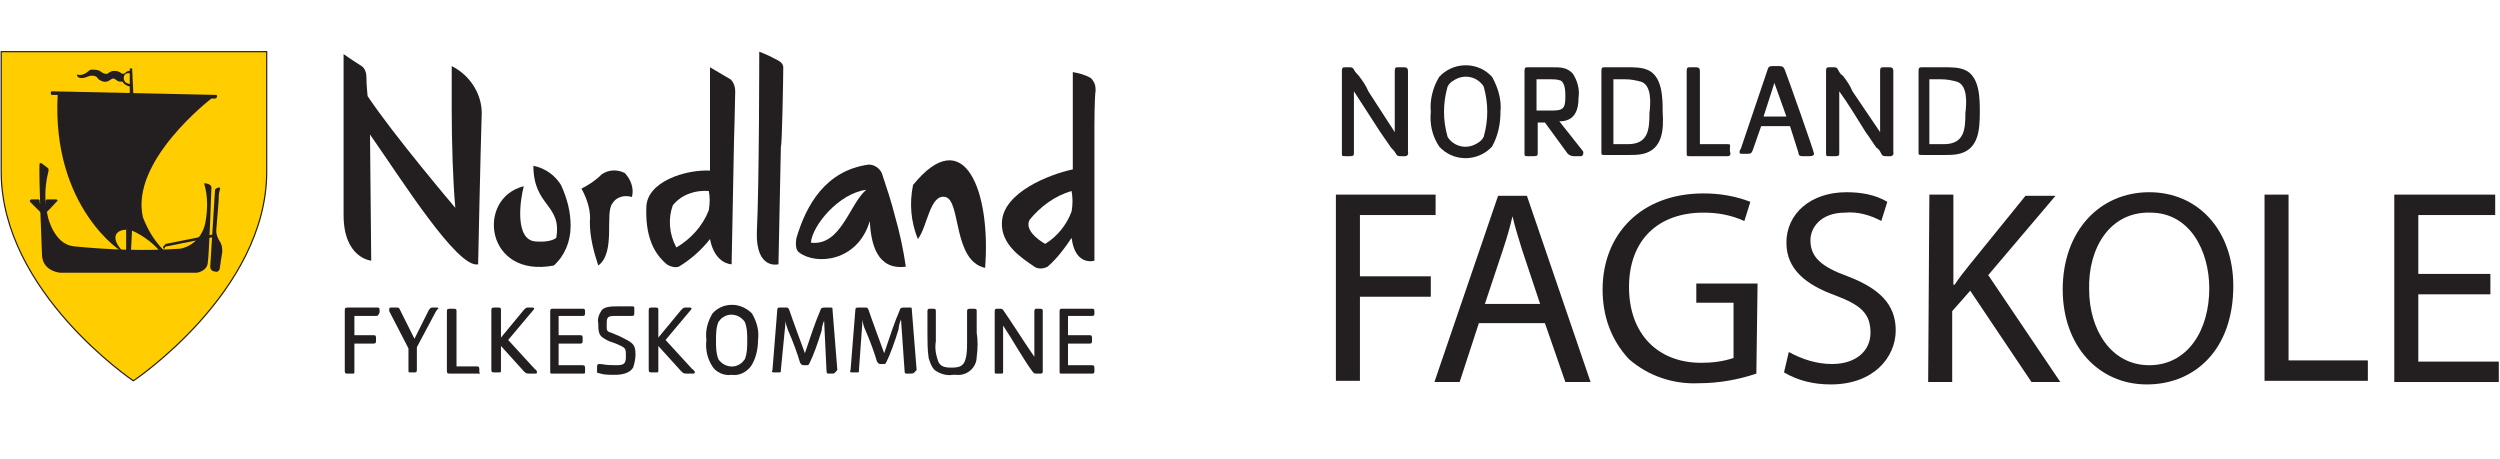
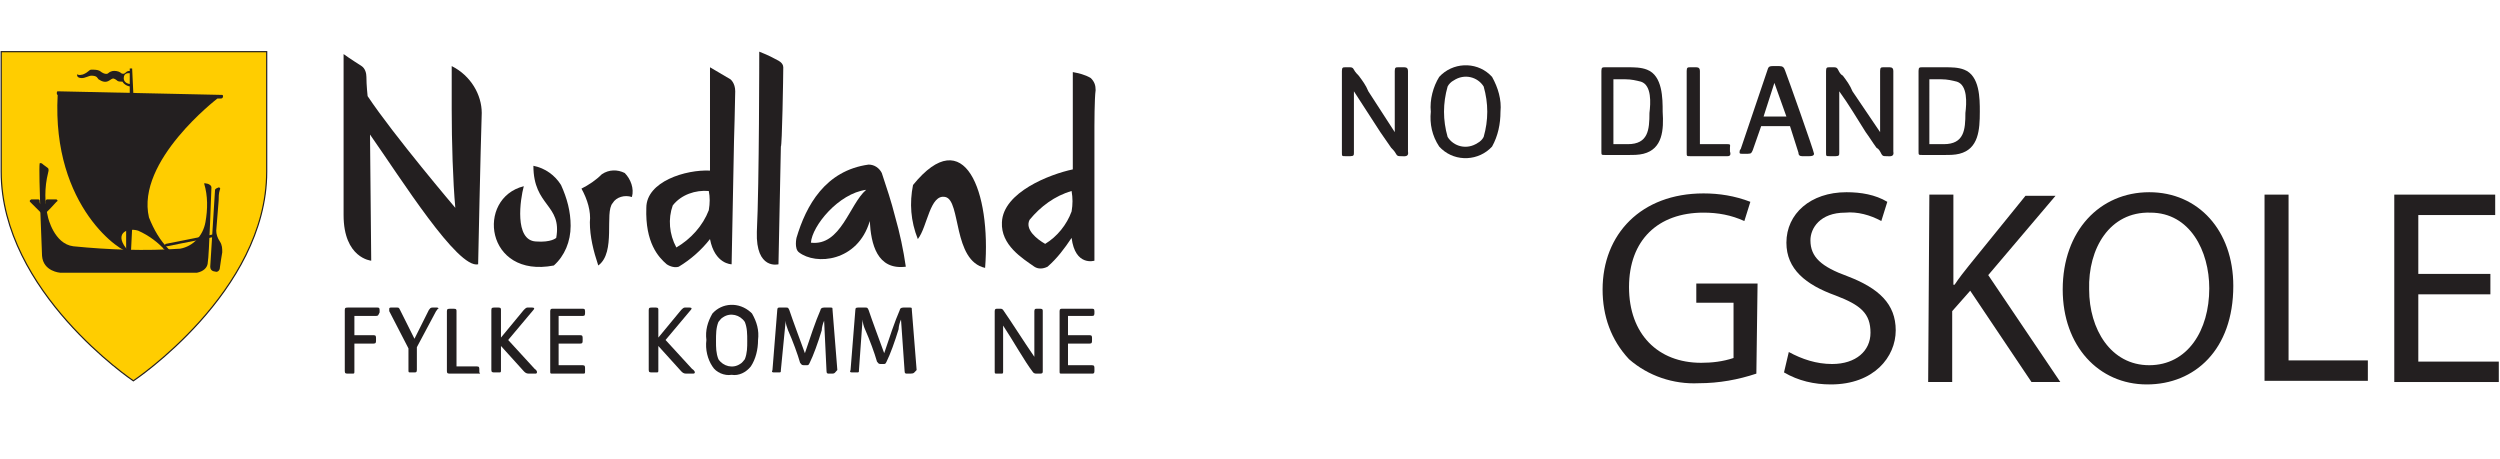
<svg xmlns="http://www.w3.org/2000/svg" version="1.1" id="Layer_1" x="0px" y="0px" viewBox="0 0 208.1 38.2" style="enable-background:new 0 0 208.1 38.2;" xml:space="preserve">
  <style type="text/css">
	.st0{fill:#FFCD00;}
	.st1{fill:none;stroke:#231F20;stroke-width:9.997221e-02;stroke-miterlimit:3.999;}
	.st2{fill:#231F20;}
</style>
  <title>nordlandfagskole-hvit</title>
  <g id="Layer_2_1_">
    <g id="Layer_1-2">
      <path class="st0" d="M0.1,4.3v10c0,10,11,17.4,11,17.4s11.1-7.4,11.1-17.4v-10H0.1z" />
      <path class="st1" d="M0.1,4.3v10c0,10,11,17.4,11,17.4s11.1-7.4,11.1-17.4v-10H0.1z" />
-       <path class="st2" d="M4.8,7.9H4.3c-0.1,0-0.1-0.3,0-0.3l13.7,0.3c0.1,0,0.1,0.3-0.1,0.3h-0.3c0,0-6.8,5.2-5.7,9.9    c0.4,1,0.9,1.9,1.7,2.7l-0.3,0.1c-0.6-0.7-1.4-1.3-2.3-1.7c-1-0.3-2.1,0.3-0.8,1.7l0.1,0.1C10.2,21.1,4.3,17.3,4.8,7.9" />
+       <path class="st2" d="M4.8,7.9c-0.1,0-0.1-0.3,0-0.3l13.7,0.3c0.1,0,0.1,0.3-0.1,0.3h-0.3c0,0-6.8,5.2-5.7,9.9    c0.4,1,0.9,1.9,1.7,2.7l-0.3,0.1c-0.6-0.7-1.4-1.3-2.3-1.7c-1-0.3-2.1,0.3-0.8,1.7l0.1,0.1C10.2,21.1,4.3,17.3,4.8,7.9" />
      <polygon class="st2" points="10.8,7.8 11.1,7.8 11,5.7 10.8,5.7   " />
      <path class="st2" d="M10.9,7c0,0-0.6,0-0.6-0.5s0.5-0.4,0.5-0.4l0.1-0.2c-0.1,0-0.3,0-0.4,0.1c-0.1,0.1-0.2,0.2-0.4,0.1    C10,6,9.8,5.9,9.5,5.9C9.3,5.9,9.1,6,9,6.1c0,0-0.2,0.2-0.7-0.2C8.1,5.8,7.9,5.8,7.6,5.8C7.4,5.8,7.4,6,6.9,6.2c0,0-0.4,0.1-0.4,0    C6.4,6.1,6.3,6.5,6.8,6.5c0.3,0,0.6-0.2,0.8-0.2c0.5,0,0.5,0.2,0.6,0.3c0.3,0.2,0.6,0.3,0.9,0.1c0.3-0.2,0.3-0.2,0.5-0.1    s0.1,0.2,0.6,0.2c0.1,0.2,0.4,0.4,0.7,0.4L10.9,7z" />
      <path class="st2" d="M17.9,15.8c0,0,0-0.1,0.3-0.2c0,0,0.2,0,0.1,0.2l0,0c-0.1,0.3-0.1,0.6-0.1,0.9L18,19.2c0,0.3,0.1,0.6,0.3,0.9    c0.2,0.3,0.2,0.6,0.2,0.9c0,0-0.2,1.2-0.2,1.3c0,0.2-0.2,0.4-0.4,0.3c0,0,0,0,0,0c0,0-0.4,0-0.4-0.4    C17.5,22.1,17.9,15.9,17.9,15.8" />
      <path class="st2" d="M17.8,19.5l-4,0.8c-0.1,0.1-0.1,0.1-0.2,0.2c0,0-0.1,0.2,0.1,0.2l0,0c0,0,0-0.2,0.2-0.2l4-0.8L17.8,19.5z" />
      <polygon class="st2" points="10.5,19.1 10.5,20.9 10.9,21 11,19   " />
      <path class="st2" d="M17.6,15.6c0,0-0.2,5.8-0.3,6.2c0,0.5-0.4,0.8-0.9,0.9c0,0-11.1,0-11.4,0c0,0-1.4-0.1-1.5-1.4    c0,0-0.3-7-0.2-7.7c0,0,0.1-0.1,0.3,0.1l0.4,0.3c0,0,0.1,0.1,0,0.4c-0.3,1.2-0.3,2.5,0,3.7c0,0,0.5,2.2,2.1,2.4    c3,0.3,6,0.4,8.9,0.2c1.1-0.2,1.9-1.1,2.1-2.2c0.2-1.1,0.2-2.2-0.1-3.2c0,0-0.1-0.1,0.3,0C17.3,15.3,17.6,15.4,17.6,15.6" />
      <path class="st2" d="M3.6,16.9c0.1,0.1,0.2,0.1,0.2,0c0,0-0.1-0.2,0.1-0.3h0.8c0,0,0.2,0.1,0,0.2c0,0-0.9,1-1,1H3.5    c0,0-0.8-0.8-1-1c0,0-0.1-0.1,0.1-0.2h0.6c0.1,0,0.1,0.1,0.1,0.1c0,0,0,0.1,0,0.1C3.3,17,3.4,17,3.5,17L3.6,16.9" />
      <path class="st2" d="M31.3,26.3h-1.8v1.6h1.6c0.2,0,0.2,0.1,0.2,0.3v0.1c0,0.2,0,0.3-0.2,0.3h-1.6v2.3c0,0.2,0,0.2-0.2,0.2h-0.3    c-0.2,0-0.3,0-0.3-0.2v-5.1c0-0.2,0.1-0.2,0.3-0.2h2.4c0.1,0,0.2,0,0.2,0.2V26C31.5,26.2,31.5,26.3,31.3,26.3" />
      <path class="st2" d="M36.3,25.9l-1.6,3v1.9c0,0.2-0.1,0.2-0.2,0.2h-0.3c-0.2,0-0.2,0-0.2-0.2V29l-1.6-3.1c0-0.1,0-0.1,0-0.2    c0-0.1,0.1-0.1,0.2-0.1h0.4c0.2,0,0.2,0,0.3,0.2l1.2,2.4l1.2-2.4c0.1-0.1,0.1-0.2,0.3-0.2h0.3c0.1,0,0.2,0,0.2,0.1    C36.4,25.7,36.4,25.8,36.3,25.9" />
      <path class="st2" d="M39.8,31.1h-2.3c-0.2,0-0.3,0-0.3-0.2v-5c0-0.2,0.1-0.2,0.3-0.2h0.3c0.2,0,0.2,0.1,0.2,0.2v4.6h1.7    c0.2,0,0.2,0.1,0.2,0.3v0.2C40,31.1,40,31.1,39.8,31.1" />
      <path class="st2" d="M44.6,31.1H44c-0.2,0-0.3-0.1-0.4-0.2l-1.9-2.1v2c0,0.2,0,0.2-0.2,0.2h-0.3c-0.2,0-0.3,0-0.3-0.2v-5    c0-0.2,0.1-0.2,0.3-0.2h0.3c0.2,0,0.2,0.1,0.2,0.2v2.3l1.9-2.3c0.1-0.1,0.2-0.2,0.3-0.2h0.4c0.2,0,0.2,0.1,0.1,0.2l-2.1,2.5    l2.2,2.4C44.8,30.9,44.7,31.1,44.6,31.1" />
      <path class="st2" d="M48.5,31.1H46c-0.2,0-0.2,0-0.2-0.2v-5c0-0.2,0.1-0.2,0.2-0.2h2.5c0.1,0,0.2,0,0.2,0.2V26    c0,0.2,0,0.3-0.2,0.3h-2v1.6h1.8c0.2,0,0.2,0.1,0.2,0.3v0.1c0,0.2,0,0.3-0.2,0.3h-1.8v1.8h2c0.2,0,0.2,0.1,0.2,0.3v0.2    C48.7,31.1,48.7,31.1,48.5,31.1" />
-       <path class="st2" d="M52.7,30.6c-0.3,0.5-1,0.6-1.5,0.6s-0.9,0-1.2-0.1c-0.3-0.1-0.3,0-0.3-0.2v-0.3c0-0.2,0-0.3,0.2-0.3    c0.4,0,0.3,0.1,1.4,0.1c0.6,0,0.8-0.1,0.8-0.7c0-0.6,0-0.7-0.4-0.9s-0.7-0.3-1-0.4c-0.8-0.4-0.9-0.5-0.9-1.5    c-0.1-0.4,0.1-0.8,0.3-1.1c0.3-0.3,0.8-0.3,1.5-0.3c0.4,0,0.6,0,0.9,0s0.3,0,0.3,0.2V26c0,0.2,0,0.3-0.2,0.3c-0.3,0-0.2,0-0.9,0    h-0.6c-0.6,0-0.6,0.2-0.6,0.8c0,0.4,0,0.5,0.4,0.6l0.7,0.3c1,0.5,1.3,0.6,1.3,1.5C52.9,29.9,52.8,30.3,52.7,30.6" />
      <path class="st2" d="M57.7,31.1h-0.6c-0.2,0-0.3-0.1-0.4-0.2l-1.9-2.1v2c0,0.2,0,0.2-0.2,0.2h-0.3c-0.2,0-0.3,0-0.3-0.2v-5    c0-0.2,0.1-0.2,0.3-0.2h0.3c0.2,0,0.2,0.1,0.2,0.2v2.3l1.9-2.3c0.1-0.1,0.2-0.2,0.3-0.2h0.4c0.2,0,0.2,0.1,0.1,0.2l-2.1,2.5    l2.2,2.4C57.9,30.9,57.9,31.1,57.7,31.1" />
      <path class="st2" d="M62,26.8c-0.4-0.6-1.2-0.8-1.8-0.4c-0.2,0.1-0.3,0.3-0.4,0.4c-0.2,0.5-0.2,1-0.2,1.6c0,0.5,0,1,0.2,1.5    c0.4,0.6,1.2,0.8,1.8,0.4c0.2-0.1,0.3-0.3,0.4-0.4c0.2-0.5,0.2-1,0.2-1.5C62.2,27.8,62.2,27.3,62,26.8 M62.5,30.5    c-0.4,0.5-1,0.8-1.6,0.7c-0.6,0.1-1.3-0.2-1.6-0.7c-0.4-0.6-0.6-1.4-0.5-2.2c-0.1-0.8,0.1-1.5,0.5-2.2c0.8-0.9,2.2-1,3.2-0.1    c0,0,0.1,0.1,0.1,0.1c0.4,0.7,0.6,1.4,0.5,2.2C63.1,29.1,62.9,29.9,62.5,30.5" />
      <path class="st2" d="M69.3,31.1H69c-0.1,0-0.2,0-0.2-0.2l-0.2-4.2c-0.1,0.2-0.2,0.6-0.2,0.8c-0.3,1-0.7,2.1-1,2.7    c-0.1,0.2-0.1,0.2-0.3,0.2h-0.2c-0.2,0-0.2-0.1-0.3-0.2c-0.2-0.7-0.6-1.8-1-2.7c-0.1-0.3-0.2-0.5-0.2-0.8L65,30.8    c0,0.2,0,0.2-0.2,0.2h-0.3c-0.2,0-0.3,0-0.2-0.2l0.4-5c0-0.2,0.1-0.2,0.2-0.2h0.5c0.2,0,0.2,0,0.3,0.2c0.3,0.9,0.9,2.5,1.3,3.6    c0.4-1.2,0.9-2.7,1.3-3.6c0-0.1,0.1-0.2,0.3-0.2h0.5c0.2,0,0.2,0,0.2,0.2l0.4,5C69.5,31,69.5,31.1,69.3,31.1" />
      <path class="st2" d="M75.8,31.1h-0.3c-0.1,0-0.2,0-0.2-0.2L75,26.6c-0.1,0.2-0.2,0.6-0.2,0.8c-0.3,1-0.7,2.1-1,2.7    c-0.1,0.2-0.1,0.2-0.3,0.2h-0.2c-0.2,0-0.2-0.1-0.3-0.2c-0.2-0.7-0.6-1.8-1-2.7c-0.1-0.2-0.2-0.6-0.2-0.8l-0.3,4.2    c0,0.2,0,0.2-0.2,0.2H71c-0.2,0-0.3,0-0.2-0.2l0.4-5c0-0.2,0.1-0.2,0.3-0.2h0.5c0.2,0,0.2,0,0.3,0.2c0.3,0.9,0.9,2.5,1.3,3.6    c0.4-1.2,0.9-2.7,1.3-3.6c0-0.1,0.1-0.2,0.3-0.2h0.5c0.2,0,0.2,0,0.2,0.2l0.4,5C76.1,31,76.1,31.1,75.8,31.1" />
-       <path class="st2" d="M81.3,29.7c0,0.9-0.8,1.6-1.7,1.5c-0.1,0-0.2,0-0.3,0c-0.5,0.1-1.1-0.1-1.5-0.4c-0.3-0.3-0.4-0.7-0.5-1    c-0.1-0.7-0.1-1.4-0.1-2.1v-1.8c0-0.2,0.1-0.2,0.2-0.2h0.3c0.2,0,0.2,0.1,0.2,0.2v2.5c-0.1,0.6,0,1.1,0.2,1.7    c0.2,0.4,0.5,0.5,1.1,0.5c0.6,0,0.9-0.1,1.1-0.5c0.2-0.5,0.2-1.1,0.2-1.6v-2.6c0-0.2,0.1-0.2,0.3-0.2h0.3c0.2,0,0.2,0.1,0.2,0.2    v1.8C81.4,28.3,81.4,29,81.3,29.7" />
      <path class="st2" d="M86.6,31.1h-0.3c-0.1,0-0.2,0-0.3-0.1c-0.7-0.9-1.7-2.7-2.5-3.9v3.8c0,0.2,0,0.2-0.2,0.2h-0.3    c-0.2,0-0.2,0-0.2-0.2v-5c0-0.2,0.1-0.2,0.2-0.2h0.2c0.2,0,0.2,0,0.3,0.1c0.7,1,1.7,2.6,2.6,3.9v-3.8c0-0.2,0.1-0.2,0.2-0.2h0.3    c0.2,0,0.2,0.1,0.2,0.2v5C86.8,31,86.8,31.1,86.6,31.1" />
      <path class="st2" d="M90.9,31.1h-2.5c-0.2,0-0.2,0-0.2-0.2v-5c0-0.2,0.1-0.2,0.2-0.2h2.5c0.1,0,0.2,0,0.2,0.2V26    c0,0.2,0,0.3-0.2,0.3h-2v1.6h1.8c0.2,0,0.2,0.1,0.2,0.3v0.1c0,0.2,0,0.3-0.2,0.3h-1.8v1.8h2c0.2,0,0.2,0.1,0.2,0.3v0.2    C91.1,31.1,91,31.1,90.9,31.1" />
      <path class="st2" d="M37.6,5.5c0,0.5,0,2.3,0,4.6v-1c0,2.7,0.1,6,0.3,8.2c0,0-5.1-6-7.3-9.3c0,0-0.1-0.9-0.1-1.6    c0-0.3-0.1-0.7-0.4-0.9c0,0-1.1-0.7-1.5-1c0,0,0,8.9,0,13.4c0,3.6,2.3,3.8,2.3,3.8l-0.1-10.5c2.6,3.7,7.3,11.2,9,10.8    c0,0,0.2-9.6,0.3-12.6C40.1,7.9,39.2,6.3,37.6,5.5" />
      <path class="st2" d="M76,15.4c-0.3,1.5-0.2,3,0.4,4.5c0.8-1,1-3.8,2.3-3.5c1.3,0.3,0.6,5.3,3.3,5.9C82.5,16,80.3,10.1,76,15.4" />
      <path class="st2" d="M49.1,18.5c0,1.2,0.3,2.4,0.7,3.6c1.5-1.1,0.5-4.4,1.2-5.2c0.3-0.5,1-0.7,1.6-0.5c0.2-0.7-0.1-1.5-0.6-2    c-0.6-0.3-1.3-0.3-1.9,0.1c-0.5,0.5-1.1,0.9-1.7,1.2C48.9,16.6,49.2,17.6,49.1,18.5" />
      <path class="st2" d="M65.2,5.6c0-0.4-0.5-0.6-0.5-0.6S64,4.6,63.2,4.3c0,0,0,11.1-0.2,15c-0.1,3.2,1.8,2.7,1.8,2.7l0.2-9.8    C65.1,12.2,65.2,6.3,65.2,5.6" />
      <path class="st2" d="M59,17.5c-0.5,1.3-1.5,2.4-2.7,3.1c-0.6-1.1-0.7-2.4-0.3-3.5c0.7-0.9,1.9-1.3,3-1.2    C59.1,16.4,59.1,16.9,59,17.5 M55.5,22c0.3,0.2,0.7,0.3,1,0.2c1-0.6,1.9-1.4,2.6-2.3c0.4,2.1,1.8,2.1,1.8,2.1l0.2-10.3    c0,0,0.1-3.4,0.1-4.1s-0.4-1-0.4-1s-1.2-0.7-1.7-1c0,0,0,3.8,0,8.6c-2-0.1-5.3,0.9-5.3,3.1C53.7,20.2,54.8,21.4,55.5,22" />
      <path class="st2" d="M89.2,15.9c0.1,0.6,0.1,1.1,0,1.7c-0.4,1.1-1.2,2.1-2.2,2.7c-0.7-0.4-1.7-1.2-1.3-2    C86.6,17.2,87.8,16.3,89.2,15.9 M87.2,22.2L87.2,22.2c0.8-0.7,1.4-1.5,2-2.4c0.3,2.4,1.9,1.9,1.9,1.9V10.5c0,0,0-2.3,0.1-3    c0-0.4-0.1-0.7-0.4-1c-0.5-0.3-1-0.4-1.5-0.5c0,0,0,3.7,0,8.1c-1.9,0.4-5.8,1.9-5.9,4.4c-0.1,1.9,1.7,3,2.7,3.7    C86.4,22.4,86.8,22.4,87.2,22.2" />
      <path class="st2" d="M47.5,18.8c0-1.2-0.3-2.3-0.8-3.4c-0.5-0.8-1.3-1.4-2.3-1.6c0,3.4,2.4,3.2,1.9,6c0,0-0.4,0.4-1.7,0.3    c-1.8-0.1-1.3-3.5-1-4.6c-4,1-3.2,7.7,2.5,6.6C47,21.3,47.5,20.1,47.5,18.8" />
      <path class="st2" d="M67.5,20.2c0.1-1.4,2.3-4.1,4.6-4.4C70.7,17,70,20.5,67.5,20.2 M66.3,19.8c0,0-0.2,0.9,0.2,1.2    c1.4,1.1,4.9,0.8,5.9-2.6c0.1,1.9,0.6,4.1,3,3.8c-0.2-1.4-0.5-2.8-0.9-4.2c-0.3-1.2-0.7-2.4-1.1-3.6c-0.2-0.4-0.6-0.7-1.1-0.7    C68.7,14.2,67.1,17.1,66.3,19.8" />
      <line class="st2" x1="102.1" y1="0" x2="102.1" y2="38.2" />
      <path class="st2" d="M116.6,13c-0.2,0-0.3,0-0.4-0.2s-0.3-0.4-0.4-0.5l-0.9-1.3l-2.2-3.4v5.1c0,0.2,0,0.3-0.3,0.3H112    c-0.3,0-0.3,0-0.3-0.3V5.9c0-0.3,0.1-0.3,0.3-0.3h0.3c0.2,0,0.3,0,0.4,0.2c0.1,0.2,0.3,0.4,0.4,0.5c0.3,0.4,0.6,0.8,0.8,1.3    c0.7,1.1,1.5,2.3,2.2,3.4V5.9c0-0.3,0.1-0.3,0.3-0.3h0.5c0.2,0,0.3,0.1,0.3,0.3v6.7C117.3,13.1,116.9,13,116.6,13z" />
      <path class="st2" d="M124.2,12.2c-1.1,1.2-3,1.3-4.2,0.2c-0.1-0.1-0.1-0.1-0.2-0.2c-0.6-0.9-0.8-1.9-0.7-2.9    c-0.1-1,0.2-2.1,0.7-2.9c1.1-1.2,3-1.3,4.2-0.2c0.1,0.1,0.1,0.1,0.2,0.2c0.5,0.9,0.8,1.9,0.7,2.9    C124.9,10.3,124.7,11.3,124.2,12.2z M123.5,7.2c-0.5-0.8-1.6-1.1-2.5-0.5c-0.2,0.1-0.4,0.3-0.5,0.5c-0.2,0.7-0.3,1.4-0.3,2.1    c0,0.7,0.1,1.4,0.3,2.1c0.5,0.8,1.6,1.1,2.5,0.5c0.2-0.1,0.4-0.3,0.5-0.5c0.2-0.7,0.3-1.4,0.3-2.1C123.8,8.6,123.7,7.9,123.5,7.2    L123.5,7.2z" />
-       <path class="st2" d="M131.6,13h-0.6c-0.2,0-0.4-0.1-0.5-0.2l-1.9-2.6h-0.6v2.5c0,0.2,0,0.3-0.3,0.3h-0.5c-0.3,0-0.3,0-0.3-0.3V5.9    c0-0.3,0.1-0.3,0.3-0.3h2c0.7,0,1.2,0,1.7,0.5c0.4,0.6,0.6,1.3,0.5,2c0,1.2-0.4,2-1.6,2l1.9,2.4c0.1,0.1,0.1,0.2,0.1,0.2    C131.8,12.9,131.7,13,131.6,13z M129.9,6.7c-0.3-0.1-0.6-0.1-0.8-0.1h-1.2v2.6h1.4c0.9,0,1-0.3,1-1.2    C130.3,7.7,130.3,6.9,129.9,6.7L129.9,6.7z" />
      <path class="st2" d="M136.8,12.8c-0.4,0.1-0.8,0.1-1.3,0.1h-1.9c-0.3,0-0.3,0-0.3-0.3V5.9c0-0.3,0.1-0.3,0.3-0.3h1.9    c0.5,0,1.1,0,1.6,0.2c1.3,0.5,1.3,2.4,1.3,3.5C138.5,10.8,138.4,12.4,136.8,12.8z M136.6,6.8c-0.4-0.1-0.8-0.2-1.3-0.2    c-0.3,0-0.6,0-1,0V12c0.4,0,0.8,0,1.2,0c1.7,0,1.8-1.2,1.8-2.6C137.4,8.6,137.5,7.1,136.6,6.8z" />
      <path class="st2" d="M143.8,13h-3.1c-0.3,0-0.3,0-0.3-0.3V5.9c0-0.3,0.1-0.3,0.3-0.3h0.5c0.2,0,0.3,0.1,0.3,0.3v6.1h2.3    c0.3,0,0.2,0.1,0.2,0.3v0.3C144.1,12.9,144,13,143.8,13z" />
      <path class="st2" d="M150.6,13H150c-0.2,0-0.3-0.1-0.3-0.3l-0.7-2.2c-0.8,0-1.6,0-2.4,0l-0.7,2c-0.1,0.2-0.1,0.3-0.4,0.3H145    c-0.1,0-0.2,0-0.2-0.1c0-0.1,0-0.2,0.1-0.3l2.2-6.5c0.1-0.3,0.1-0.4,0.5-0.4h0.5c0.3,0,0.4,0.1,0.5,0.4c0.2,0.5,2.4,6.7,2.4,6.9    S150.7,13,150.6,13z M147.7,6.9l-0.9,2.8c0.6,0,1.3,0,1.9,0L147.7,6.9z" />
      <path class="st2" d="M157,13c-0.2,0-0.3,0-0.4-0.2c-0.1-0.2-0.2-0.4-0.4-0.5c-0.3-0.4-0.6-0.9-0.9-1.3c-0.7-1.1-1.4-2.3-2.2-3.4    v5.1c0,0.2,0,0.3-0.3,0.3h-0.5c-0.3,0-0.3,0-0.3-0.3V5.9c0-0.3,0.1-0.3,0.3-0.3h0.3c0.2,0,0.3,0,0.4,0.2s0.2,0.4,0.4,0.5    c0.3,0.4,0.6,0.8,0.8,1.3l2.3,3.4V5.9c0-0.3,0.1-0.3,0.3-0.3h0.5c0.2,0,0.3,0.1,0.3,0.3v6.7C157.7,13.1,157.3,13,157,13z" />
      <path class="st2" d="M163.1,12.8c-0.4,0.1-0.8,0.1-1.3,0.1H160c-0.3,0-0.3,0-0.3-0.3V5.9c0-0.3,0.1-0.3,0.3-0.3h1.9    c0.5,0,1.1,0,1.6,0.2c1.3,0.5,1.3,2.4,1.3,3.5C164.8,10.8,164.7,12.4,163.1,12.8z M162.9,6.8c-0.4-0.1-0.8-0.2-1.3-0.2    c-0.3,0-0.6,0-1,0V12c0.4,0,0.8,0,1.2,0c1.7,0,1.8-1.2,1.8-2.6C163.7,8.6,163.8,7.1,162.9,6.8z" />
-       <path class="st2" d="M111.2,16.2h8.3v1.7h-6.3v5.1h5.9v1.7h-5.9v7h-2V16.2z" />
-       <path class="st2" d="M123.1,26.9l-1.6,4.9h-2.1l5.3-15.5h2.4l5.3,15.5h-2.1l-1.7-4.9L123.1,26.9z M128.2,25.3l-1.5-4.5    c-0.3-1-0.6-1.9-0.8-2.8h0c-0.2,0.9-0.5,1.9-0.8,2.8l-1.5,4.5L128.2,25.3z" />
      <path class="st2" d="M146.2,31.1c-1.5,0.5-3.1,0.8-4.8,0.8c-2.1,0.1-4.2-0.6-5.8-2c-1.5-1.6-2.2-3.6-2.2-5.8c0-4.6,3.2-8,8.4-8    c1.3,0,2.6,0.2,3.9,0.7l-0.5,1.6c-1.1-0.5-2.2-0.7-3.4-0.7c-3.8,0-6.2,2.3-6.2,6.2s2.4,6.3,6,6.3c0.9,0,1.8-0.1,2.7-0.4v-4.6h-3.1    v-1.6h5.1L146.2,31.1z" />
      <path class="st2" d="M148.9,29.3c1.1,0.6,2.3,1,3.6,1c2,0,3.2-1.1,3.2-2.6c0-1.6-0.8-2.3-2.9-3.1c-2.5-0.9-4.1-2.2-4.1-4.4    c0-2.4,2-4.2,5-4.2c1.2,0,2.4,0.2,3.4,0.8l-0.5,1.6c-0.9-0.5-2-0.8-3-0.7c-2.1,0-2.9,1.3-2.9,2.3c0,1.4,0.9,2.2,3.1,3    c2.6,1,4,2.3,4,4.5S156,32,152.4,32c-1.4,0-2.7-0.3-3.9-1L148.9,29.3z" />
      <path class="st2" d="M160.6,16.2h2v7.5h0.1c0.4-0.6,0.8-1.1,1.2-1.6l4.7-5.8h2.5l-5.6,6.6l6,8.9h-2.4l-5.1-7.6l-1.5,1.7v5.9h-2    L160.6,16.2z" />
      <path class="st2" d="M185.9,23.8c0,5.3-3.2,8.2-7.2,8.2c-4,0-7-3.2-7-7.9c0-4.9,3.1-8.1,7.2-8.1C183,16,185.9,19.2,185.9,23.8z     M173.9,24.1c0,3.3,1.8,6.3,5,6.3c3.2,0,5-2.9,5-6.4c0-3.1-1.6-6.3-4.9-6.3C175.6,17.6,173.8,20.7,173.9,24.1L173.9,24.1z" />
      <path class="st2" d="M188.5,16.2h2v13.8h6.6v1.7h-8.6V16.2z" />
      <path class="st2" d="M207.3,24.5h-6v5.6h6.7v1.7h-8.7V16.2h8.4v1.7h-6.4v4.9h6V24.5z" />
    </g>
  </g>
</svg>